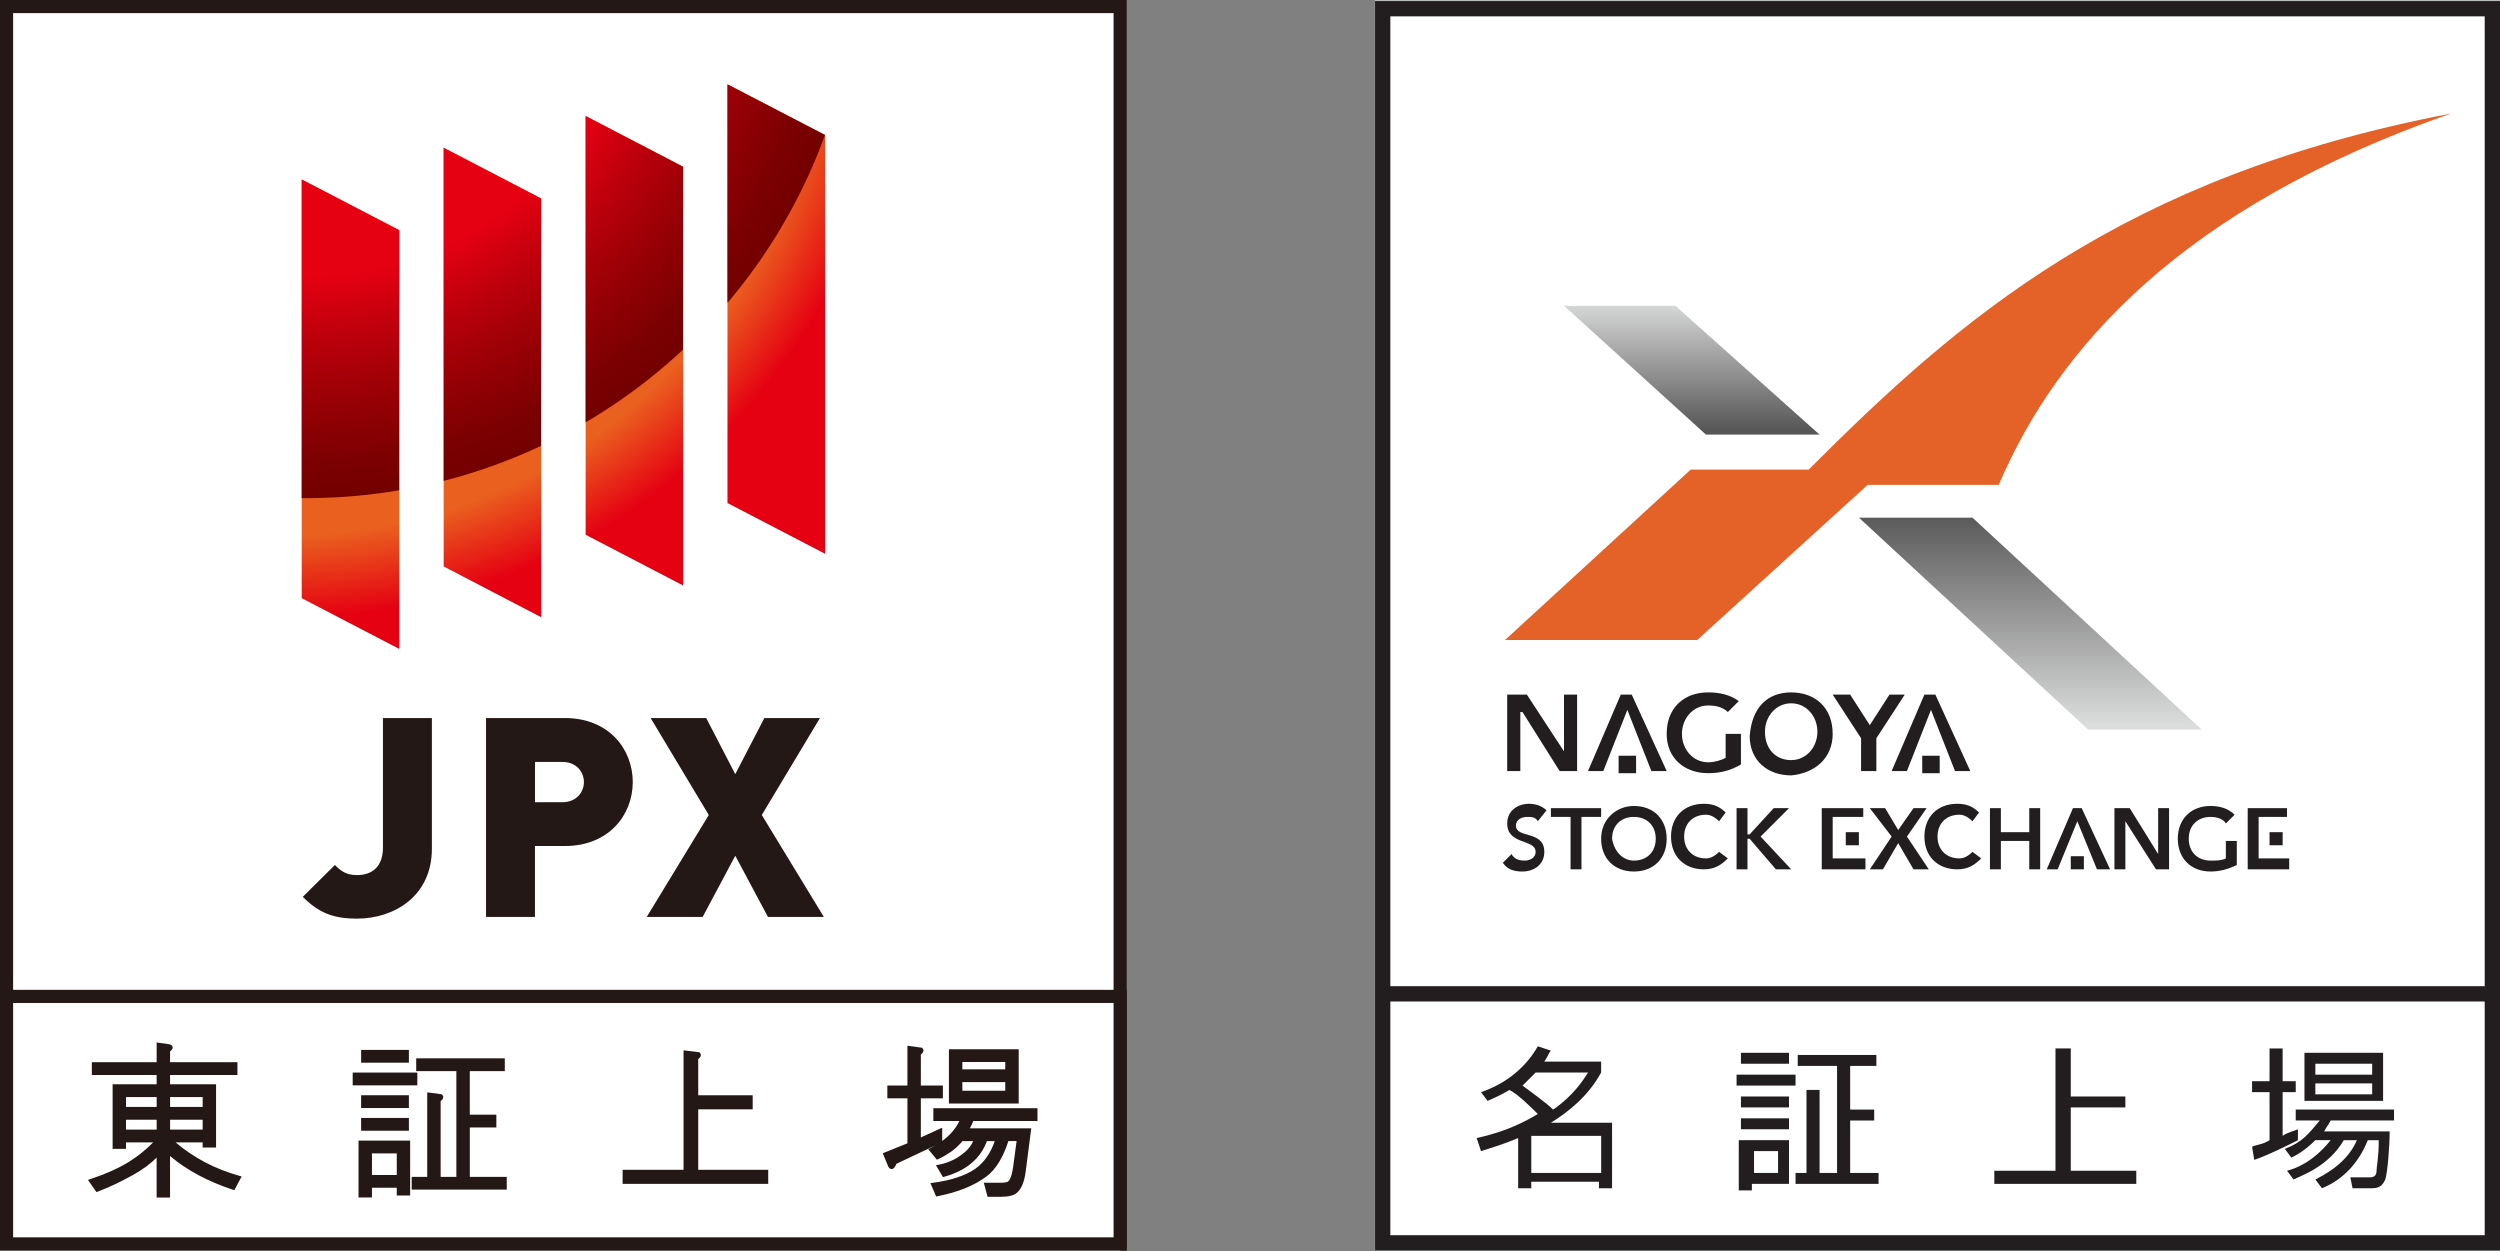
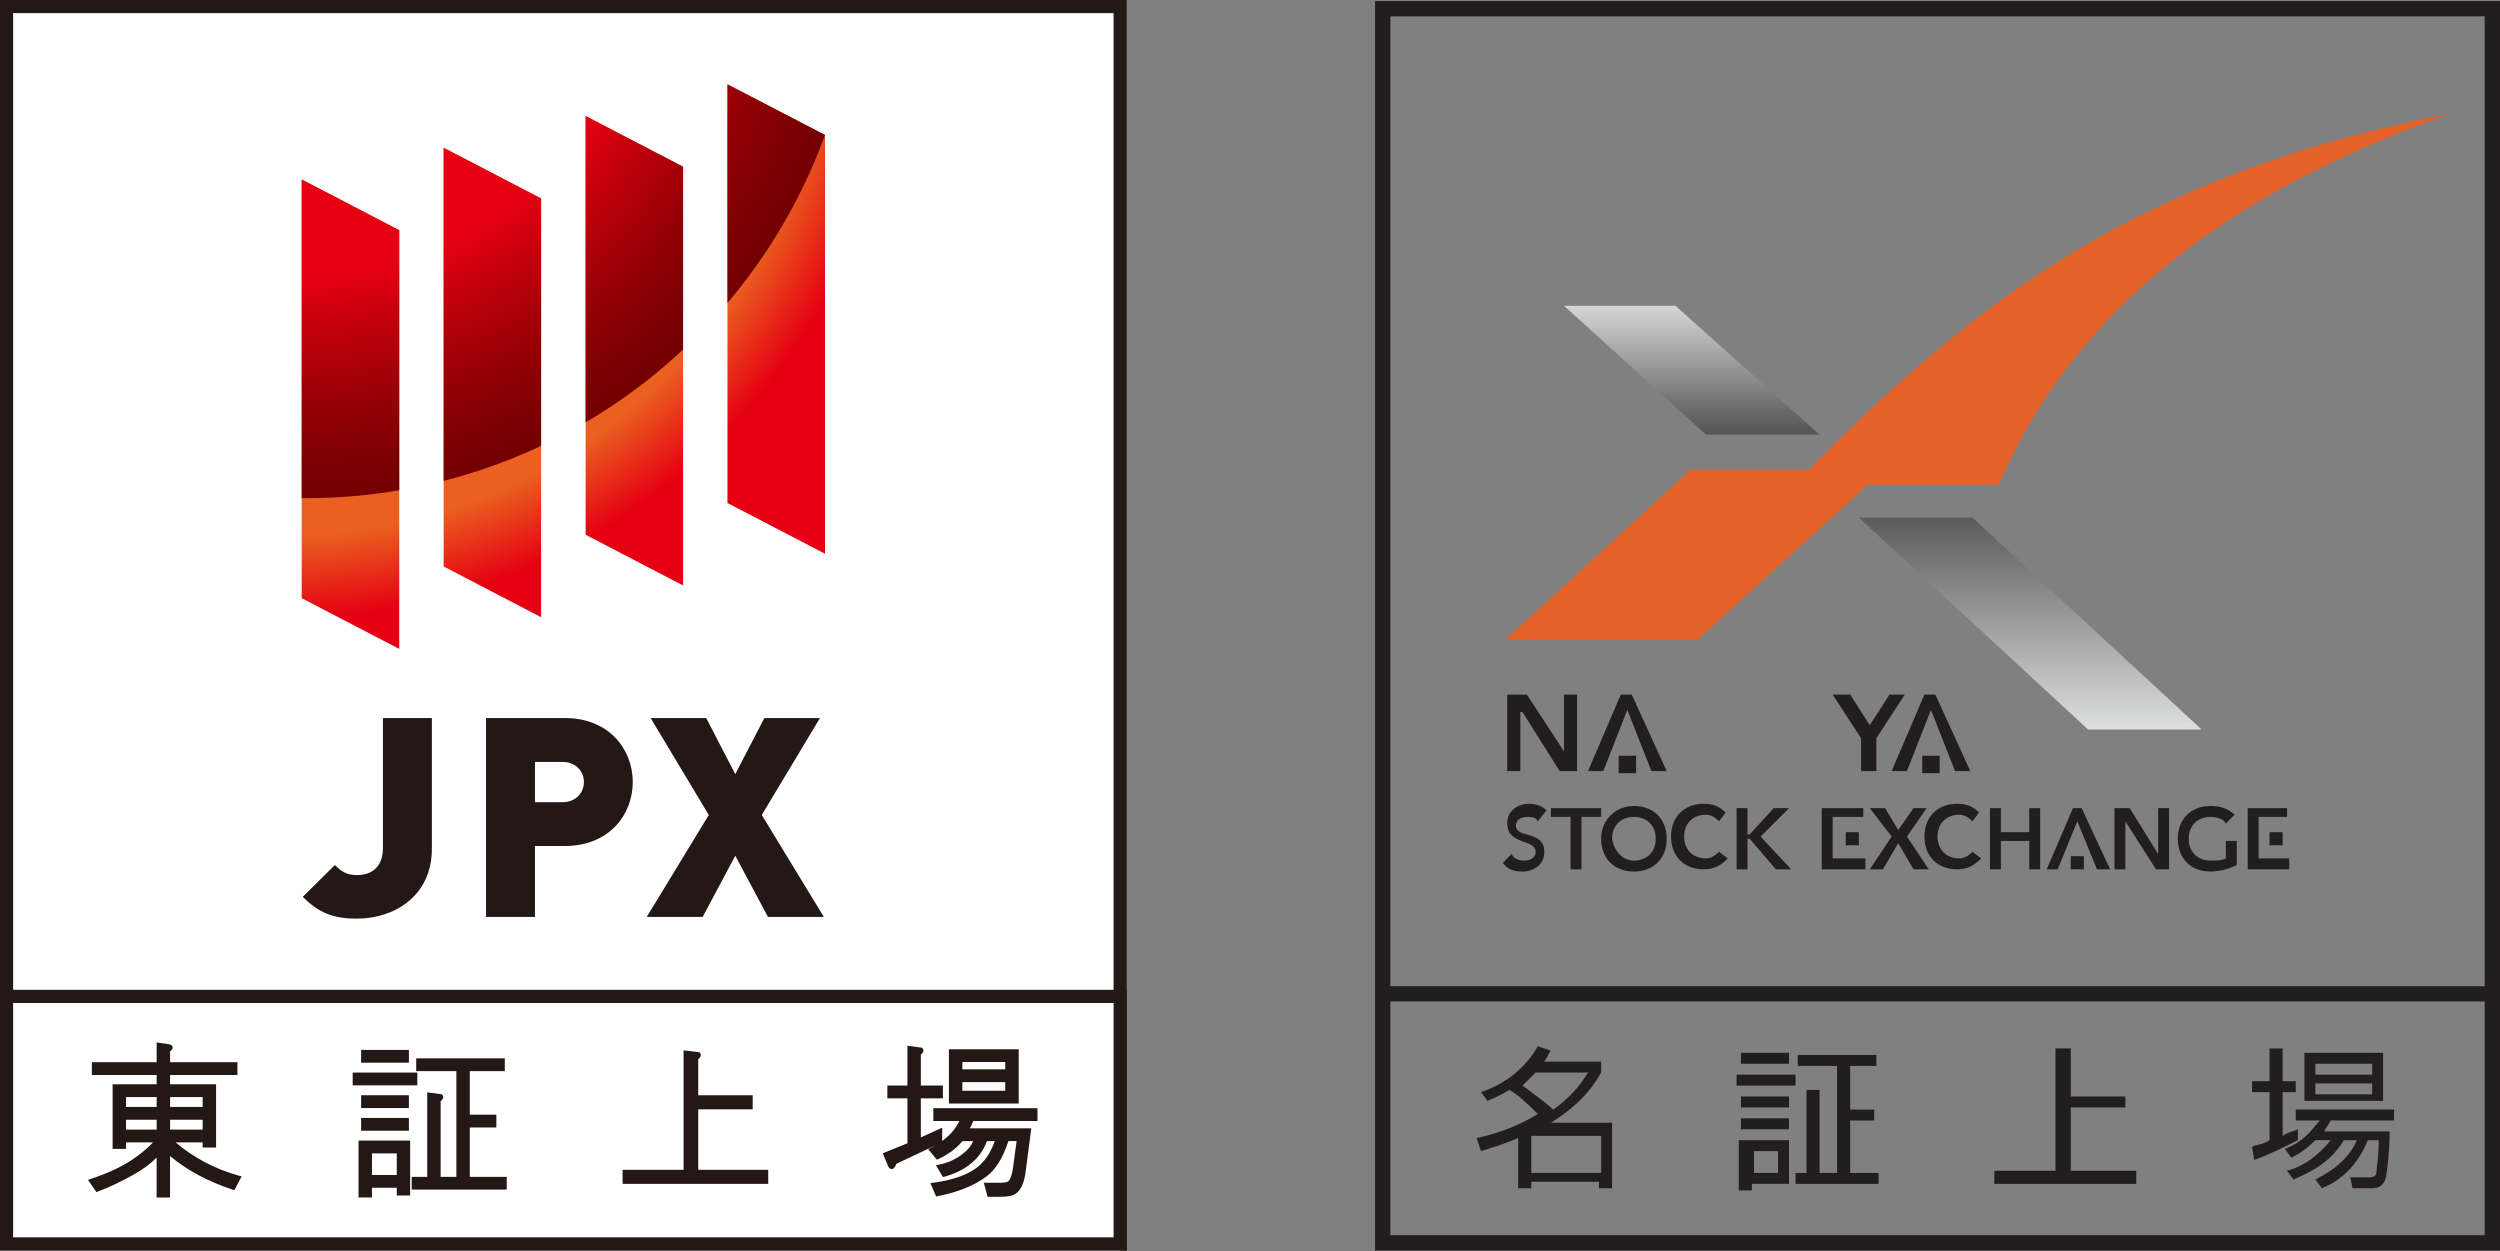
<svg xmlns="http://www.w3.org/2000/svg" xmlns:xlink="http://www.w3.org/1999/xlink" id="_イヤー_2" viewBox="0 0 114.349 57.221">
  <rect x="0" y="0" width="114.349" height="57.221" fill="#808080" stroke="none" />
  <defs>
    <style>.cls-1{fill:#e46127;}.cls-2,.cls-3{fill:#fff;}.cls-4{fill:#221e1f;}.cls-5{clip-path:url(#clippath-2);}.cls-6{stroke:#221e1f;stroke-miterlimit:10;stroke-width:.7px;}.cls-6,.cls-7{fill:none;}.cls-8{clip-path:url(#clippath-1);}.cls-9{fill:url(#_称未設定グラデーション_4);}.cls-3{stroke:#231815;stroke-width:.6px;}.cls-10{clip-path:url(#clippath);}.cls-11{fill:url(#_称未設定グラデーション_2-2);}.cls-12{fill:#231815;}.cls-13{fill:url(#_称未設定グラデーション_2);}.cls-14{fill:url(#_称未設定グラデーション_3);}</style>
    <clipPath id="clippath">
      <polyline class="cls-7" points="100.811 33.468 95.615 33.468 85.025 23.677 90.22 23.677 100.811 33.468" />
    </clipPath>
    <linearGradient id="_称未設定グラデーション_2" x1="-1550.729" y1="508.499" x2="-1549.733" y2="508.499" gradientTransform="translate(5066.65 -15134.569) rotate(-90) scale(9.781 -9.781)" gradientUnits="userSpaceOnUse">
      <stop offset="0" stop-color="#dbdcdc" />
      <stop offset="1" stop-color="#585757" />
    </linearGradient>
    <clipPath id="clippath-1">
      <polyline class="cls-7" points="76.632 13.986 71.537 13.986 78.031 19.88 83.226 19.88 76.632 13.986" />
    </clipPath>
    <linearGradient id="_称未設定グラデーション_2-2" x1="-1267.626" y1="827.803" x2="-1266.63" y2="827.803" gradientTransform="translate(-4896.72 7630.849) rotate(90) scale(6.009 -6.009)" xlink:href="#_称未設定グラデーション_2" />
    <clipPath id="clippath-2">
      <path class="cls-7" d="M18.261,29.681l-4.461-2.32V8.21l4.461,2.32V29.681Zm6.489-1.451l-4.457-2.32V6.76l4.457,2.318V28.23Zm6.493-1.451l-4.457-2.32V5.307l4.457,2.318V26.78Zm6.492-1.451l-4.461-2.32V3.856l4.461,2.318V25.329h0Z" />
    </clipPath>
    <radialGradient id="_称未設定グラデーション_3" cx="12.872" cy="60.242" fx="12.872" fy="60.242" r="38.068" gradientTransform="translate(0 60) scale(1 -1)" gradientUnits="userSpaceOnUse">
      <stop offset=".65" stop-color="#ea601f" />
      <stop offset=".75" stop-color="#e50012" />
    </radialGradient>
    <radialGradient id="_称未設定グラデーション_4" cx="13.968" cy="62.502" fx="13.968" fy="62.502" r="25.288" gradientTransform="translate(0 60) scale(1 -1)" gradientUnits="userSpaceOnUse">
      <stop offset=".6" stop-color="#e50012" />
      <stop offset=".713" stop-color="#bb000b" />
      <stop offset=".839" stop-color="#940005" />
      <stop offset=".939" stop-color="#7b0001" />
      <stop offset="1" stop-color="#730000" />
    </radialGradient>
  </defs>
  <g id="_イヤー_2-2">
    <g>
-       <rect class="cls-2" x="62.889" y=".024" width="51.46" height="57.174" />
      <rect class="cls-2" y=".024" width="51.235" height="57.197" />
      <g>
        <g>
          <rect class="cls-6" x="63.244" y=".398" width="50.755" height="56.45" />
          <line class="cls-6" x1="113.999" y1="45.458" x2="63.244" y2="45.458" />
          <polyline class="cls-4" points="68.939 31.77 69.838 31.77 71.537 34.367 71.537 34.367 71.537 34.367 71.537 34.367 71.537 31.77 72.136 31.77 72.136 35.267 71.337 35.267 69.638 32.569 69.539 32.569 69.539 35.267 68.939 35.267 68.939 31.77" />
-           <path class="cls-4" d="M78.93,33.668v.999c-.2,.1-.5,.2-.799,.2-.699,0-1.199-.599-1.199-1.299s.5-1.299,1.199-1.299c.4,0,.699,.1,.899,.3l.5-.5c-.4-.3-.899-.4-1.399-.4-1.099,0-1.898,.699-1.898,1.898,0,1.099,.799,1.798,1.898,1.798,.5,0,.999-.1,1.499-.4v-1.399h-.699" />
-           <path class="cls-4" d="M81.928,31.67c1.099,0,1.898,.699,1.898,1.898,0,1.099-.799,1.798-1.898,1.898-1.099,0-1.898-.699-1.898-1.798,.1-1.299,.799-1.998,1.898-1.998m0,3.097c.699,0,1.199-.599,1.199-1.299s-.5-1.299-1.199-1.299-1.199,.599-1.199,1.299c0,.799,.5,1.299,1.199,1.299Z" />
          <polyline class="cls-4" points="85.125 33.768 83.826 31.77 84.625 31.77 85.524 33.169 86.424 31.77 87.123 31.77 85.824 33.768 85.824 35.267 85.125 35.267 85.125 33.768" />
          <polyline class="cls-4" points="74.634 31.77 74.134 31.77 72.636 35.267 73.335 35.267 74.434 32.469 75.533 35.267 76.233 35.267 74.634 31.77" />
          <rect class="cls-4" x="74.035" y="34.567" width=".799" height=".799" />
          <polyline class="cls-4" points="88.522 31.77 88.022 31.77 86.523 35.267 87.223 35.267 88.322 32.469 89.421 35.267 90.12 35.267 88.522 31.77" />
          <rect class="cls-4" x="87.922" y="34.567" width=".799" height=".799" />
          <path class="cls-4" d="M70.338,37.565c-.1-.2-.3-.2-.5-.2s-.5,.1-.5,.4c0,.599,1.299,.2,1.299,1.199,0,.599-.5,.899-.999,.899-.4,0-.699-.1-.899-.4l.4-.4c.1,.2,.3,.3,.599,.3,.2,0,.5-.1,.5-.4,0-.599-1.299-.3-1.299-1.299,0-.599,.5-.899,.999-.899,.3,0,.599,.1,.799,.3l-.4,.5" />
          <polyline class="cls-4" points="71.837 37.365 70.937 37.365 70.937 36.965 73.235 36.965 73.235 37.365 72.336 37.365 72.336 39.763 71.837 39.763 71.837 37.365" />
          <path class="cls-4" d="M74.734,36.865c.899,0,1.499,.599,1.499,1.499s-.599,1.499-1.499,1.499-1.499-.599-1.499-1.499,.699-1.499,1.499-1.499m0,2.498c.599,0,.999-.4,.999-.999s-.4-.999-.999-.999-.999,.4-.999,.999c.1,.599,.5,.999,.999,.999Z" />
          <path class="cls-4" d="M78.63,37.565c-.2-.2-.4-.3-.599-.3-.599,0-.999,.4-.999,.999s.4,.999,.999,.999c.2,0,.4-.1,.599-.3l.4,.3c-.3,.3-.599,.5-1.099,.5-.899,0-1.499-.599-1.499-1.499s.599-1.499,1.499-1.499c.4,0,.699,.1,.999,.4l-.3,.4" />
          <polyline class="cls-4" points="79.43 36.965 79.929 36.965 79.929 38.164 80.029 38.164 81.128 36.965 81.828 36.965 80.529 38.264 81.928 39.763 81.228 39.763 80.029 38.364 79.929 38.364 79.929 39.763 79.43 39.763 79.43 36.965" />
          <path class="cls-4" d="M101.81,38.464v.799c-.2,.1-.4,.1-.699,.1-.599,0-.999-.4-.999-.999s.4-.999,.999-.999c.3,0,.599,.1,.699,.3l.4-.4c-.3-.3-.699-.4-1.099-.4-.899,0-1.499,.599-1.499,1.499s.599,1.499,1.499,1.499c.4,0,.799-.1,1.199-.3v-1.099h-.5" />
          <polyline class="cls-4" points="86.523 38.264 85.524 36.965 86.224 36.965 86.823 37.964 87.523 36.965 88.122 36.965 87.223 38.264 88.222 39.763 87.523 39.763 86.823 38.564 86.124 39.763 85.524 39.763 86.523 38.264" />
          <path class="cls-4" d="M90.22,37.565c-.2-.2-.4-.3-.599-.3-.599,0-.999,.4-.999,.999s.4,.999,.999,.999c.2,0,.4-.1,.599-.3l.4,.3c-.3,.3-.599,.5-1.099,.5-.899,0-1.499-.599-1.499-1.499s.599-1.499,1.499-1.499c.4,0,.699,.1,.999,.4l-.3,.4" />
          <polyline class="cls-4" points="91.019 36.965 91.519 36.965 91.519 38.064 92.818 38.064 92.818 36.965 93.317 36.965 93.317 39.763 92.818 39.763 92.818 38.464 91.519 38.464 91.519 39.763 91.019 39.763 91.019 36.965" />
          <polyline class="cls-4" points="96.714 36.965 97.414 36.965 98.713 39.063 98.713 39.063 98.713 39.063 98.713 39.063 98.713 36.965 99.212 36.965 99.212 39.763 98.613 39.763 97.214 37.565 97.214 37.565 97.214 39.763 96.714 39.763 96.714 36.965" />
          <polyline class="cls-4" points="95.216 36.965 94.816 36.965 93.617 39.763 94.117 39.763 95.016 37.565 95.915 39.763 96.515 39.763 95.216 36.965" />
          <rect class="cls-4" x="94.716" y="39.163" width=".599" height=".599" />
          <polyline class="cls-4" points="83.826 39.263 83.826 37.365 85.225 37.365 85.225 36.965 83.326 36.965 83.326 39.763 85.325 39.763 85.325 39.263 83.826 39.263" />
          <rect class="cls-4" x="84.425" y="38.064" width=".599" height=".599" />
          <polyline class="cls-4" points="103.308 39.263 103.308 37.365 104.607 37.365 104.607 36.965 102.809 36.965 102.809 39.763 104.707 39.763 104.707 39.263 103.308 39.263" />
          <rect class="cls-4" x="103.808" y="38.064" width=".599" height=".599" />
          <path class="cls-1" d="M82.727,21.479h-5.395l-8.492,7.793h8.792l7.793-7.094h5.995c2.698-6.294,8.393-12.689,20.682-16.985-15.087,2.897-22.48,9.392-29.374,16.285" />
          <g class="cls-10">
            <rect class="cls-13" x="85.025" y="23.677" width="15.786" height="9.691" />
          </g>
          <g class="cls-8">
            <rect class="cls-11" x="71.537" y="13.986" width="11.69" height="5.995" />
          </g>
          <path class="cls-4" d="M67.74,49.954c1.199-.4,2.098-1.199,2.598-2.098l.599,.2c-.1,.1-.1,.2-.3,.5h2.598v.5c-.599,1.099-1.499,1.798-2.298,2.298h2.798v2.997h-.599v-.3h-3.097v.3h-.599v-2.298c-.699,.3-1.399,.5-1.698,.599l-.2-.599c1.399-.3,2.298-.799,2.798-1.099-.3-.3-.899-.899-1.299-1.099-.5,.3-.799,.4-.999,.5l-.3-.4m2.498-.899l-.599,.599c.4,.3,1.099,.799,1.399,1.099,.999-.699,1.399-1.399,1.599-1.698h-2.398Zm2.997,2.897h-3.197v1.698h3.197v-1.698Z" />
          <path class="cls-4" d="M79.43,49.154h2.698v.5h-2.698v-.5Zm.2-.999h2.198v.5h-2.198v-.5Zm0,1.998h2.198v.5h-2.198v-.5Zm0,.999h2.198v.5h-2.198v-.5Zm2.198,.999v1.998h-1.698v.3h-.599v-2.298h2.298Zm-.5,.5h-1.099v.999h1.099v-.999Zm2.698,.999v-4.896h-1.798v-.5h3.597v.5h-1.199v1.998h1.099v.5h-1.099v2.398h1.299v.5h-3.797v-.5h.5v-3.797h.599v3.797h.799Z" />
          <polyline class="cls-4" points="94.716 50.153 97.214 50.153 97.214 50.653 94.716 50.653 94.716 53.55 97.713 53.55 97.713 54.15 91.219 54.15 91.219 53.55 94.017 53.55 94.017 47.955 94.716 47.955 94.716 50.153" />
          <path class="cls-4" d="M105.107,52.152c-.599,.3-1.399,.699-1.998,.899l-.1-.599c.2-.1,.5-.1,.799-.3v-2.198h-.799v-.5h.799v-1.499h.599v1.499h.599v.5h-.599v1.998c.3-.2,.5-.2,.699-.3v.5m4.196-.4c0,.699-.1,1.898-.2,2.198-.1,.2-.2,.4-.599,.4h-.899l-.1-.5h.899c.2,0,.3-.1,.3-.3s.1-.599,.1-1.399h-.5c-.4,.999-1.099,1.798-2.098,2.198l-.3-.4c.999-.5,1.599-1.099,1.898-1.798h-.599c-.699,1.199-1.898,1.599-2.298,1.798l-.3-.4c.4-.1,1.199-.4,1.998-1.399h-.699c-.5,.5-.899,.699-1.099,.799l-.3-.4c.799-.3,1.099-.699,1.599-1.299h-1.099v-.5h4.496v.5h-2.897c-.1,.2-.2,.3-.3,.5h2.997Zm-3.897-3.597h3.597v2.198h-3.597v-2.198Zm3.097,.5h-2.598v.5h2.598v-.5Zm0,.899h-2.598v.5h2.598v-.5Z" />
        </g>
        <g>
          <rect class="cls-3" x=".3" y=".3" width="50.935" height="56.595" />
          <rect class="cls-3" x=".3" y="45.575" width="50.935" height="11.32" />
          <g>
            <g>
              <path class="cls-12" d="M16.331,42.019c-1.065,0-1.739-.253-2.482-.998l1.468-1.455c.285,.277,.515,.46,1.014,.46,.688,0,1.185-.382,1.185-1.256v-5.927h2.238v5.981c0,2.156-1.716,3.194-3.424,3.194Z" />
              <path class="cls-12" d="M25.838,38.696h-1.369v3.244h-2.238v-9.097h3.607c2.02,0,3.104,1.431,3.104,2.928,0,1.494-1.084,2.925-3.104,2.925h0Zm-.101-3.845h-1.267v1.841h1.267c.612,0,.971-.448,.971-.92,0-.476-.359-.92-.971-.92Z" />
              <path class="cls-12" d="M35.126,41.941l-1.494-2.8-1.493,2.8h-2.558l2.838-4.664-2.659-4.433h2.542l1.329,2.565,1.33-2.565h2.543l-2.66,4.433,2.839,4.664h-2.558Z" />
            </g>
            <g class="cls-5">
              <g>
                <circle class="cls-14" cx="12.872" cy="-.242" r="38.068" />
                <path class="cls-9" d="M39.256-2.502c0,13.964-11.25,25.288-25.288,25.288C-0,22.787-11.321,11.462-11.321-2.502S-0-27.79,13.968-27.79c13.964,0,25.288,11.324,25.288,25.288Z" />
              </g>
            </g>
          </g>
          <g>
            <path class="cls-12" d="M8.035,52.253h1.234v.236h.614v-2.895h-2.104v-.425h3.081v-.583h-3.081v-.499c.062-.043,.135-.111,.115-.199-.023-.107-.154-.125-.201-.131l-.528-.076v.905h-2.964v.583h2.964v.425h-2.014v2.956h.612v-.296h1.24c-.331,.337-.698,.634-1.096,.881-.472,.294-1.063,.56-1.757,.79l-.127,.043,.388,.558,.072-.027c.505-.191,1.037-.443,1.583-.747,.452-.251,.815-.517,1.098-.805v1.827h.614v-1.897c.77,.649,1.733,1.164,2.862,1.536l.08,.025,.333-.628-.119-.033c-1.094-.304-2.069-.817-2.901-1.523v-0Zm-.255-1.622v-.452h1.49v.452h-1.49Zm1.49,.585v.452h-1.49v-.452h1.49Zm-2.104,0v.452h-1.402v-.452h1.402Zm0-1.037v.452h-1.402v-.452h1.402Z" />
            <rect class="cls-12" x="16.518" y="48.022" width="2.184" height=".585" />
            <rect class="cls-12" x="16.132" y="49.059" width="2.956" height=".585" />
            <rect class="cls-12" x="16.518" y="50.096" width="2.184" height=".585" />
            <path class="cls-12" d="M21.488,51.57h1.215v-.585h-1.215v-1.993h1.601v-.585h-4.052v.585h1.837v4.839h-.719v-3.467c.062-.047,.119-.107,.119-.183,0-.029-.012-.086-.076-.129l-.657-.088v3.866h-.71v.583h4.348v-.583h-1.69v-2.262Z" />
            <path class="cls-12" d="M16.399,54.772h.614v-.445h1.135v.355h.612v-2.511h-2.361v2.601Zm1.749-2.016v.987h-1.135v-.987h1.135Z" />
            <rect class="cls-12" x="16.518" y="51.134" width="2.184" height=".585" />
            <path class="cls-12" d="M31.937,50.74h2.491v-.643h-2.491v-1.655c.062-.047,.119-.107,.119-.183,0-.031-.008-.088-.074-.131l-.716-.086v5.463h-2.788v.643h6.66v-.643h-3.201v-2.765h0Z" />
            <path class="cls-12" d="M47.454,51.274v-.585h-4.763v.585h1.191c-.168,.349-.431,.655-.786,.914v-.608l-.977,.445v-1.788h1.008v-.585h-1.008v-1.419c.062-.047,.119-.107,.119-.183,0-.029-.01-.086-.076-.129l-.657-.09v1.821h-.918v.585h.918v2.057l-1.127,.456,.248,.602c.049,.098,.111,.119,.156,.119,.107,0,.172-.115,.22-.24l1.788-.844c-.07,.043-.144,.082-.222,.121l-.111,.057,.394,.478,.07-.029c.179-.08,.368-.189,.579-.333,.191-.137,.368-.3,.522-.487h.491c-.107,.244-.292,.456-.567,.649-.285,.209-.62,.353-.998,.427l-.138,.027,.32,.544,.074-.021c.987-.275,1.638-.821,1.938-1.626h.357c-.193,.562-.493,.989-.897,1.271-.445,.306-1.088,.521-1.915,.634l-.131,.018,.263,.61,.08-.016c.916-.179,1.669-.484,2.232-.907,.417-.318,.751-.858,.992-1.611h.376l-.164,1.219c-.072,.476-.185,.606-.24,.638-.047,.021-.142,.049-.343,.049h-.753l.173,.643h.579c.365,0,.608-.057,.745-.17,.22-.177,.359-.509,.421-1.012l.238-1.837,.014-.113h-2.81c.064-.113,.117-.224,.158-.335h2.934Z" />
            <path class="cls-12" d="M46.595,47.993h-3.192v2.482h3.192v-2.482Zm-2.578,.918v-.335h1.963v.335h-1.963Zm0,.979v-.394h1.963v.394h-1.963Z" />
          </g>
        </g>
      </g>
    </g>
  </g>
</svg>